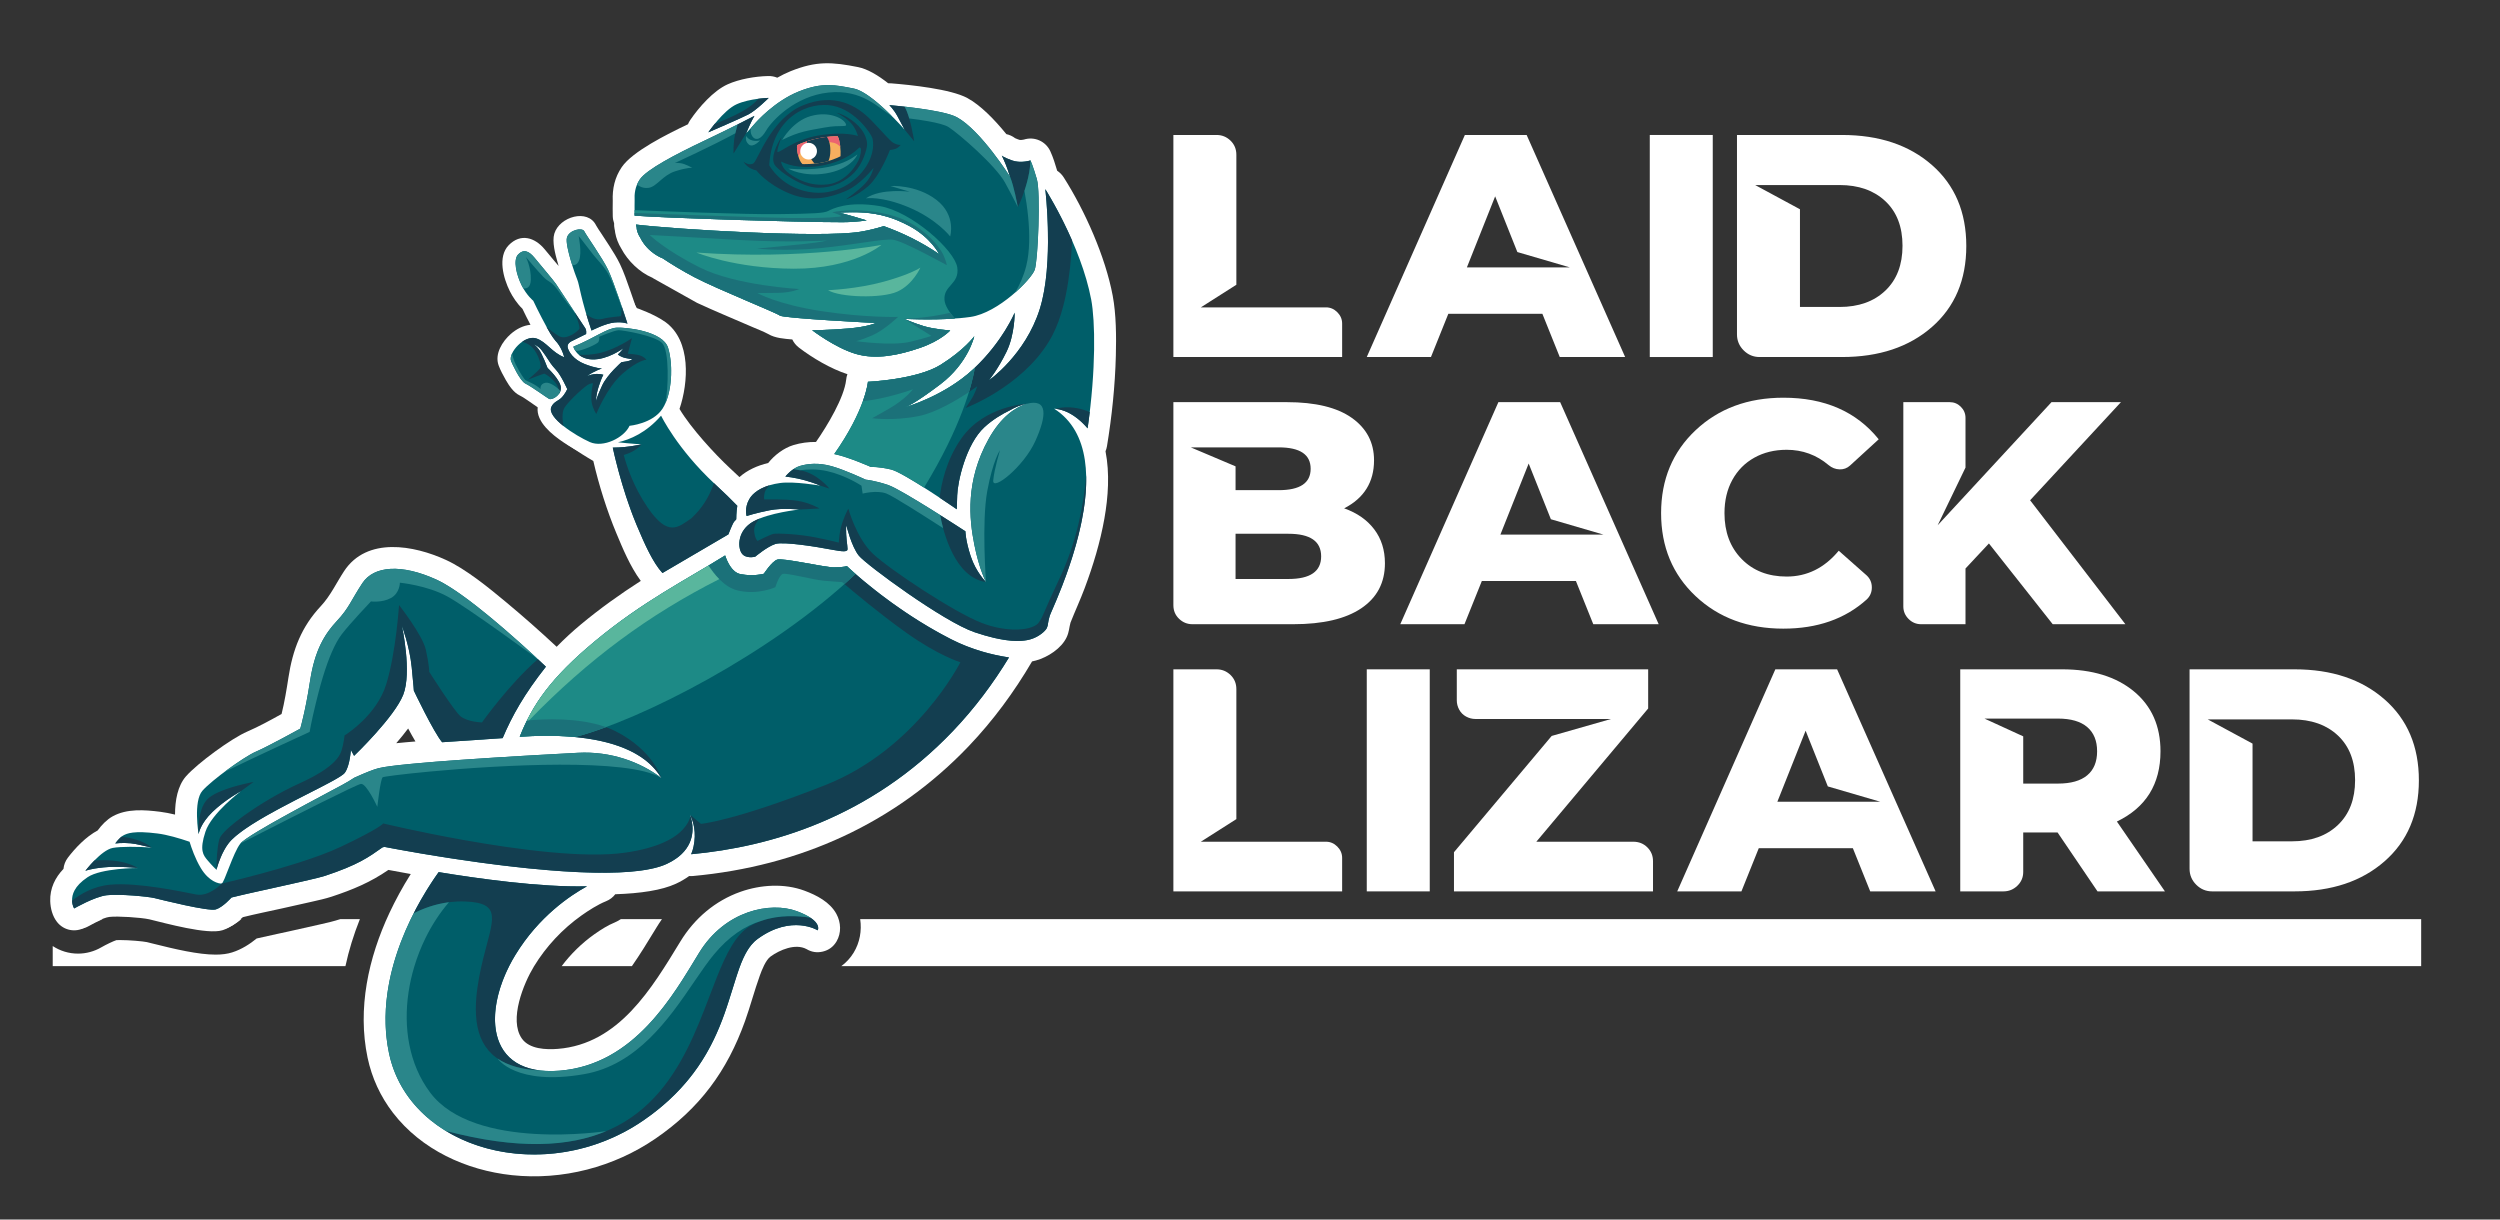
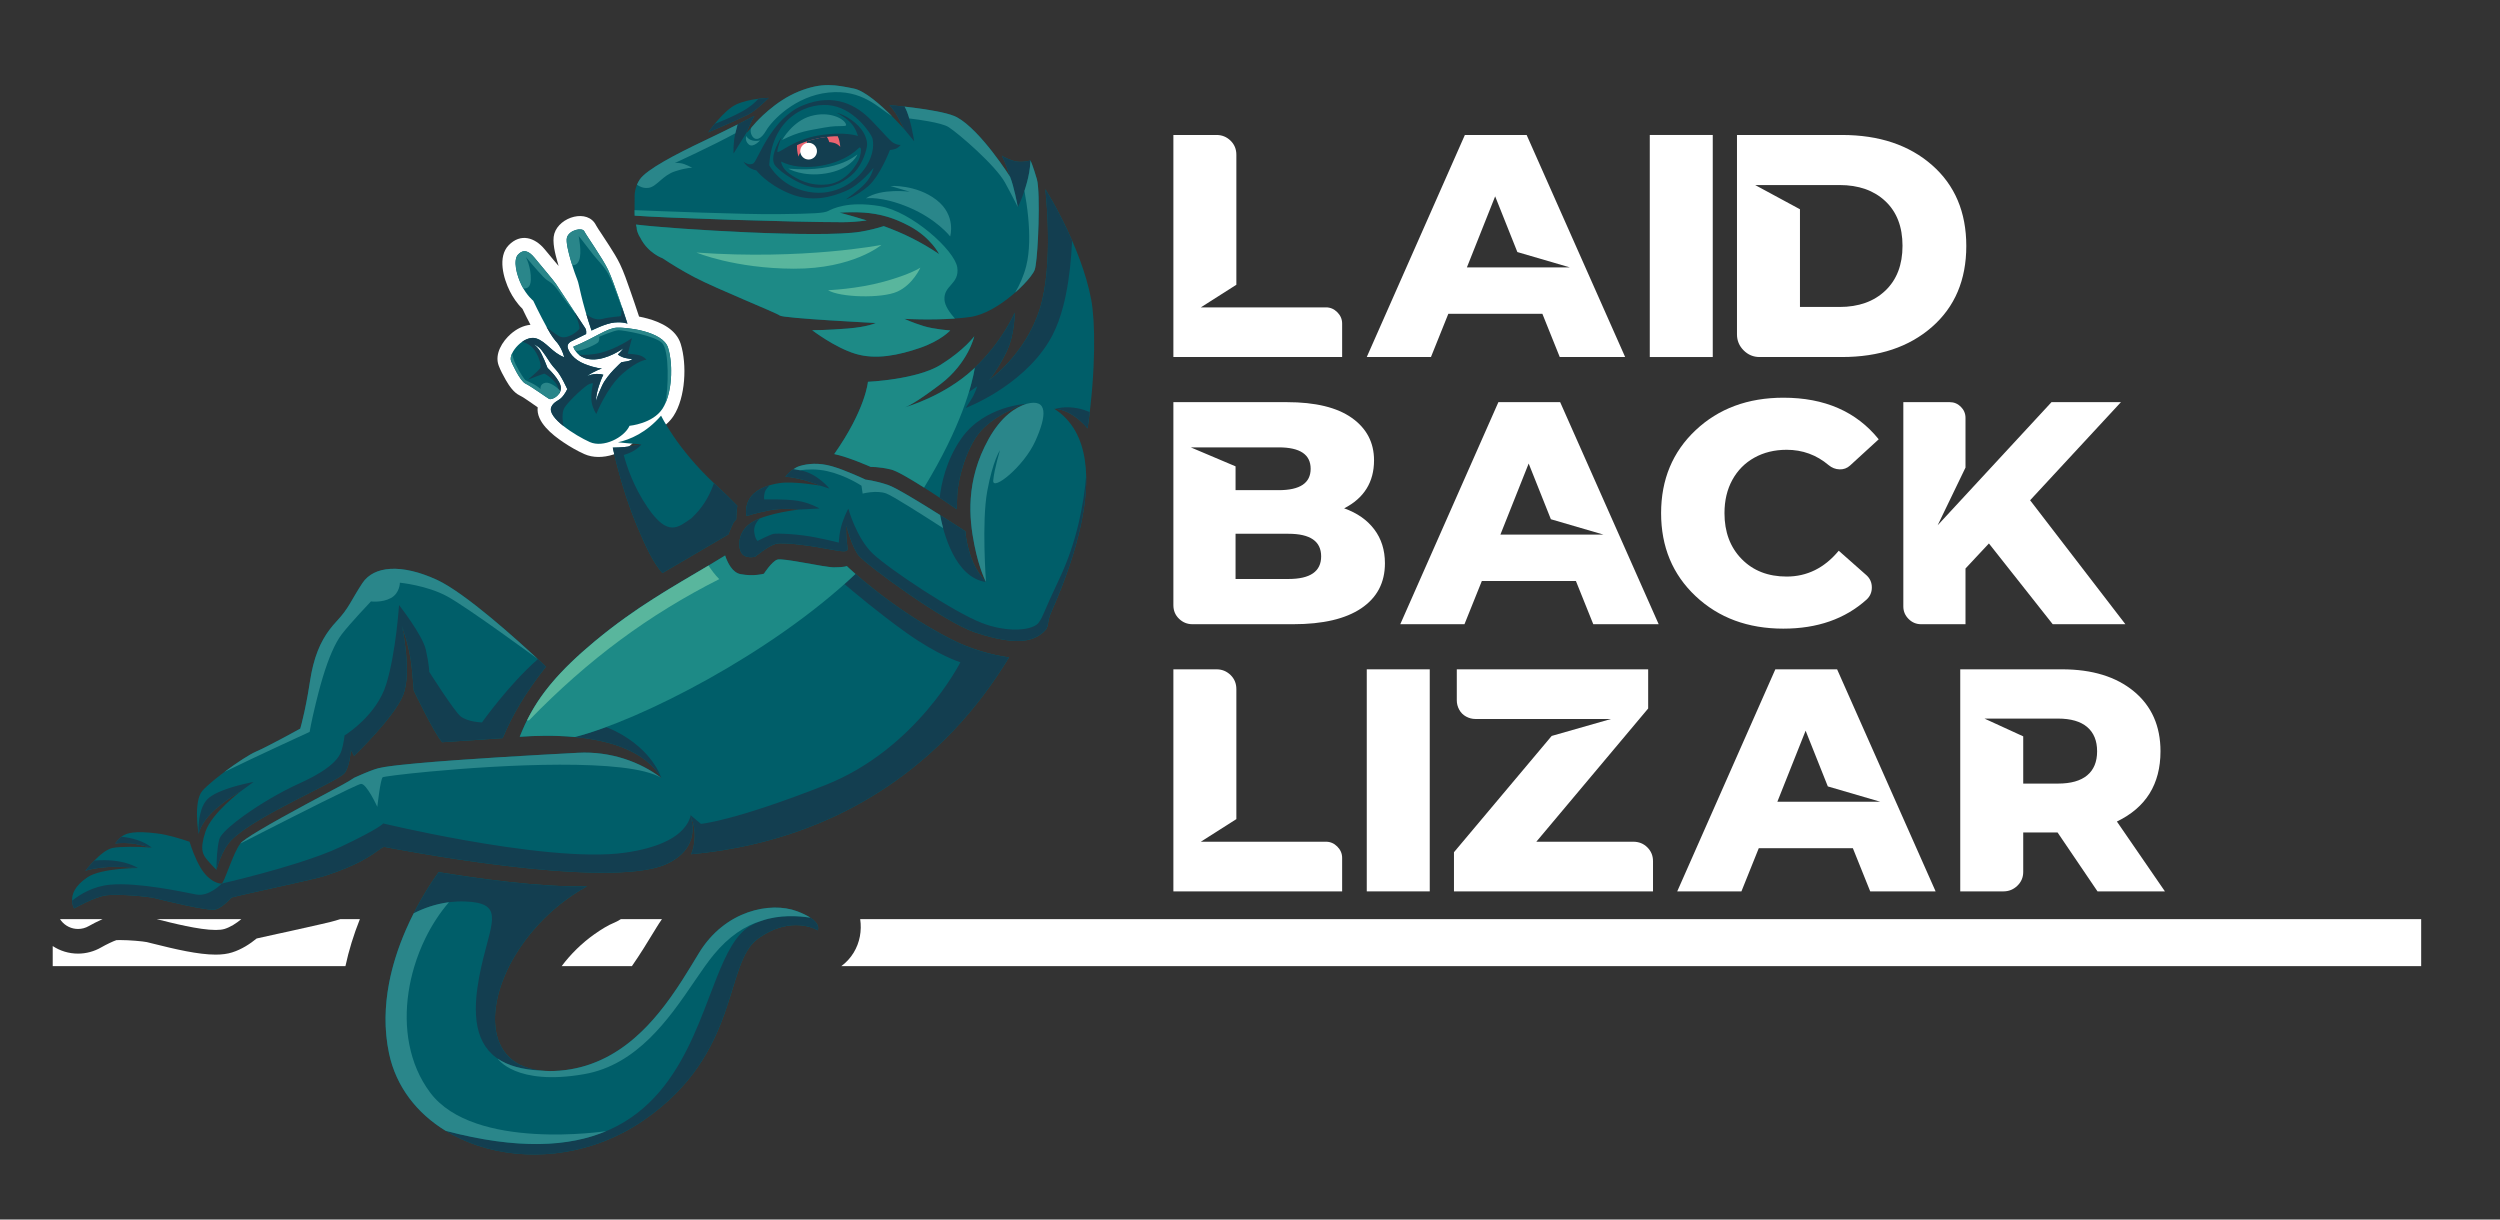
<svg xmlns="http://www.w3.org/2000/svg" viewBox="0 0 11366.78 5544.97" data-name="Layer 1" id="Layer_1">
  <rect x="0" y="0" width="11366.78" height="5544.97" fill="#333333" stroke="none" />
  <defs>
    <style>
      .cls-1 {
        fill: #2a868a;
      }

      .cls-1, .cls-2, .cls-3, .cls-4, .cls-5, .cls-6, .cls-7, .cls-8, .cls-9, .cls-10, .cls-11 {
        stroke-width: 0px;
      }

      .cls-1, .cls-3, .cls-4, .cls-5, .cls-6, .cls-7, .cls-8, .cls-10, .cls-11 {
        fill-rule: evenodd;
      }

      .cls-2 {
        fill: none;
      }

      .cls-3 {
        fill: #59b69d;
      }

      .cls-4 {
        fill: #1b7179;
      }

      .cls-5 {
        fill: #005e69;
      }

      .cls-6 {
        fill: #ec6470;
      }

      .cls-7, .cls-9 {
        fill: #fff;
      }

      .cls-8 {
        fill: #133e50;
      }

      .cls-10 {
        fill: #1d8a86;
      }

      .cls-11 {
        fill: #f8af5f;
      }
    </style>
  </defs>
  <g>
    <path d="M5335.02,613.68h196.41c24.47,0,45.58,8.58,63.34,25.69,17.72,17.15,26.61,38.56,26.61,64.25v591.09l-161.54,102.79h569.06c19.56,0,36.72,7.34,51.39,22.03,14.69,14.69,22.03,31.84,22.03,51.41v152.36h-767.29v-1009.62Z" class="cls-9" />
    <path d="M7091.73,1623.3l-78.92-196.41h-427.73l-78.92,196.41h-291.87l446.07-1009.62h280.84l447.91,1009.62h-297.38ZM6669.54,1215.77h468.09l-238.64-69.75-100.97-253.33-128.49,323.07Z" class="cls-9" />
    <path d="M7501.07,1623.3v-1009.62h286.36v1009.62h-286.36Z" class="cls-9" />
    <path d="M7897.55,1520.5v-906.82h477.27c168.87,0,305.32,45.6,409.35,136.75,104,91.19,156.02,213.85,156.02,368.05s-52.03,276.9-156.02,368.05c-104.03,91.17-240.48,136.75-409.35,136.75h-374.48c-28.18,0-52.32-10.09-72.5-30.29-20.2-20.18-30.29-44.34-30.29-72.5ZM8183.91,1395.68h179.89c86.88,0,156.32-24.78,208.36-74.34,51.99-49.56,78.01-117.48,78.01-203.76s-26.02-153.89-78.01-202.85c-52.04-48.92-121.48-73.41-208.36-73.41h-383.66l203.76,110.13v444.24Z" class="cls-9" />
    <path d="M6111.5,2311.25c58.74,20.82,104.33,52.63,136.77,95.46,32.41,42.85,48.63,94.25,48.63,154.2,0,88.1-35.79,156.33-107.37,204.68-71.59,48.36-174.71,72.5-309.31,72.5h-458.91c-23.27,0-43.47-8.27-60.59-24.78-17.15-16.51-25.69-37.01-25.69-61.5v-923.34h515.81c129.71,0,228.23,23.87,295.55,71.59,67.28,47.74,100.95,111.97,100.95,192.74,0,99.13-45.29,171.96-135.84,218.45ZM5814.12,2034.05h-400.17l203.76,86.28v108.3h196.41c96.66,0,145.02-32.41,145.02-97.28s-48.36-97.3-145.02-97.3ZM5858.19,2632.49c99.13,0,148.69-34.25,148.69-102.81s-49.56-102.79-148.69-102.79h-240.48v205.61h240.48Z" class="cls-9" />
    <path d="M7244.13,2838.08l-78.92-196.41h-427.73l-78.92,196.41h-291.87l446.07-1009.62h280.84l447.91,1009.62h-297.38ZM6821.93,2430.56h468.09l-238.64-69.75-100.97-253.33-128.49,323.07Z" class="cls-9" />
    <path d="M8108.72,2858.28c-161.54,0-294.62-49.25-399.26-147.78-104.62-98.51-156.94-224.24-156.94-377.23s52.32-278.71,156.94-377.23c104.64-98.49,237.72-147.76,399.26-147.76,187.25,0,331.63,63.03,433.22,189.07l-130.33,119.31c-13.49,12.24-29.36,18.07-47.72,17.45-18.36-.6-34.89-7.03-49.56-19.27-55.07-46.5-118.72-69.76-190.92-69.76-55.07,0-104.03,11.93-146.85,35.8-42.87,23.85-76.19,57.54-100.06,100.95-23.85,43.45-35.79,93.94-35.79,151.44,0,85.68,25.99,155.11,78.01,208.34,52.01,53.23,120.24,79.86,204.68,79.86,92.99,0,171.92-39.14,236.81-117.48l126.64,111.97c15.89,14.69,23.87,33.05,23.87,55.07s-7.97,40.38-23.87,55.07c-97.92,88.1-223.95,132.17-378.15,132.17Z" class="cls-9" />
    <path d="M9333.09,2838.08l-290.04-367.14-106.46,113.82v253.33h-201.92c-22.03,0-41.02-7.94-56.92-23.87-15.91-15.88-23.85-34.87-23.85-56.9v-928.85h211.1c19.56,0,36.39,7.06,50.48,21.11,14.05,14.09,21.11,30.91,21.11,50.48v225.79l-126.66,262.5,517.66-559.88h315.74l-413.02,446.07,433.22,563.55h-330.43Z" class="cls-9" />
    <path d="M5335.02,3043.23h196.41c24.47,0,45.58,8.58,63.34,25.69,17.72,17.15,26.61,38.56,26.61,64.25v591.09l-161.54,102.79h569.06c19.56,0,36.72,7.34,51.39,22.04,14.69,14.69,22.03,31.84,22.03,51.41v152.36h-767.29v-1009.63Z" class="cls-9" />
    <path d="M6214.29,4052.86v-1009.63h286.36v1009.63h-286.36Z" class="cls-9" />
    <path d="M7425.81,3827.06c25.69,0,47.1,8.58,64.25,25.7,17.12,17.15,25.69,37.96,25.69,62.43v137.67h-904.98v-178.05l444.22-528.69,269.84-77.1h-616.78c-14.69,0-28.76-3.67-42.21-11.02-13.49-7.34-23.87-17.72-31.22-31.2-7.34-13.45-11-27.54-11-42.21v-141.35h870.11v178.07l-508.48,605.76h440.56Z" class="cls-9" />
    <path d="M8503.33,4052.86l-78.92-196.41h-427.73l-78.92,196.41h-291.87l446.07-1009.63h280.84l447.91,1009.63h-297.38ZM8081.13,3645.32h468.09l-238.64-69.75-100.97-253.33-128.49,323.07Z" class="cls-9" />
    <path d="M9536.78,4052.86l-181.72-268.02h-156.04v179.92c0,24.49-8.89,45.27-26.61,62.41-17.76,17.15-38.87,25.69-63.34,25.69h-196.41v-1009.63h462.58c137.05,0,245.99,33.36,326.76,100.04,80.77,66.72,121.15,157.59,121.15,272.6,0,149.33-66.1,255.79-198.25,319.4l218.43,317.59h-306.56ZM9534.95,3415.87c0-47.72-15-84.44-44.98-110.13-30-25.69-74.34-38.56-133.09-38.56h-334.09l176.23,80.77v214.78h157.87c58.74,0,103.09-12.54,133.09-37.63,29.98-25.07,44.98-61.5,44.98-109.24Z" class="cls-9" />
-     <path d="M9955.31,3950.06v-906.83h477.27c168.87,0,305.32,45.6,409.35,136.75,104,91.19,156.02,213.85,156.02,368.05s-52.03,276.9-156.02,368.06c-104.03,91.17-240.48,136.75-409.35,136.75h-374.48c-28.18,0-52.32-10.09-72.5-30.29-20.2-20.18-30.29-44.34-30.29-72.5ZM10241.66,3825.23h179.89c86.88,0,156.32-24.78,208.36-74.34,51.99-49.56,78.01-117.48,78.01-203.76s-26.02-153.89-78.01-202.85c-52.04-48.92-121.48-73.41-208.36-73.41h-383.66l203.76,110.13v444.24Z" class="cls-9" />
  </g>
  <circle r="30.61" cy="716.36" cx="3652.27" class="cls-9" />
  <path d="M2530.23,4756.95c-10.32.82-21.54,1.38-33.17,1.38-47.46,0-101.67-9.31-128.76-48.1-57.39-82.16,4.66-239.01,50.78-317.63h-733.51c-31.53,132.35-39.19,269.69-10.87,404.2,19.02,90.33,57.59,174,113.79,247.21,127.81,166.47,329.6,258.88,535.12,280.92,33.03,3.54,66.14,5.29,99.25,5.29,194.24,0,387.23-60.14,547.69-170.37,198.27-136.21,321.5-303.39,401.81-528.12,24.15-67.59,42.18-137.25,66.47-204.39,3.44-9.5,8.12-22.02,13.83-34.74h-444.75c-113.68,176.55-253.25,346.5-477.68,364.35Z" class="cls-2" />
  <path d="M1652.09,4140.81c-35.57,14.62-70.28,26.82-103.96,37.96-.36.12-.74.22-1.11.34h89.23c5.1-12.76,10.31-25.53,15.83-38.3Z" class="cls-2" />
  <path d="M3783.37,4150.15c-28.98-53.52-88.86-84.38-143.72-104.73-41.5-15.39-86.11-22.36-130.96-22.36-53.55,0-107.43,9.94-156.69,27.33-76.23,26.92-142.66,71.59-197.32,128.72h640.27c-2.75-10.01-6.6-19.77-11.58-28.97Z" class="cls-2" />
  <path d="M3037.88,4141.48c-55.71,15.59-123.02,25.56-203.29,30.16-3.75,2.73-7.82,4.99-11.75,7.47h186.81c9.05-12.94,18.43-25.52,28.22-37.63Z" class="cls-2" />
  <path d="M277.83,4186.09c19.11,24.49,47.68,37.65,76.94,37.65,16.88,0,33.98-4.38,49.63-13.49,13.5-7.79,38.19-20.75,61.87-31.13h-193.35c1.59,2.36,3.16,4.74,4.92,6.97Z" class="cls-9" />
  <path d="M2822.84,4179.12c-11.11,7.02-22.66,13.38-35.02,18.28-20.29,8.05-53.25,27.52-86.03,50.82-56.32,40.03-106.61,89.29-147.93,144.38h319.31c36.77-52.68,71.27-109.26,105.44-165.31l7.19-11.8c7.61-12.47,15.59-24.57,23.85-36.37h-186.81Z" class="cls-9" />
  <path d="M1547.02,4179.12c-28.7,9.42-58.63,16.26-85.1,22.28l-14.19,3.25c-44.36,10.26-89.29,20.19-132.75,29.8l-2.67.59c-17.28,3.82-34.71,7.58-52.21,11.35-30.8,6.63-62.41,13.45-93.2,20.65-29.09,23.97-67.52,49.42-111.58,63.32-21.44,6.76-45.86,10.05-74.64,10.05-79.27,0-184.46-24.73-285.42-50.06-10.31-2.59-19.62-4.92-27.61-6.87-18.22-3.74-78.76-9.28-122.09-9.28-8.25,0-13.47.22-16.34.39-13.52,4.28-46.68,20.02-68.44,32.58-32.26,18.78-68.93,28.7-106.03,28.7-41.73,0-81.42-12.27-115.05-34.42v91.16h1330.95c15.17-70.57,37.02-141.94,65.59-213.48h-89.23Z" class="cls-9" />
  <path d="M11008.37,4179.12H3911.05c7.8,52.66-1.86,106.54-29.56,152.05-14.98,24.6-33.94,45.2-56.21,61.43h7183.09v-213.48Z" class="cls-9" />
  <path d="M980.69,4228.28c16.18,0,30.16-1.47,40.92-4.86,26.05-8.21,52.33-24.9,75.56-44.3h-384.47c68.79,17.22,192.38,49.16,267.99,49.16Z" class="cls-9" />
-   <path d="M2321.32,1129.29c11.98-13.55,72.87-39.69,95.79-31.16,63.59,23.66,185.77,221.48,185.77,221.48,3.8-1.55-66.5-172.52-61.92-251.66,2.61-45.13,62.02-73.67,90.8-70.79,41.96-2.64,120.55,107.34,170.29,201.14,40.22,75.85,71.57,171.33,93.5,202.56,0,0,79.96,27.49,129.6,63.24,118.09,85.02,104.94,275.87,64.41,395.18,51.03,86.62,162.18,206.93,228.32,268.42,14.72,13.69,29.51,27.52,44.2,41.54,36.2-32.4,82.77-52.75,130.66-64.09.07-.08.13-.17.2-.26,28.15-35.39,70.8-67.95,114.21-81.11,33.65-10.2,68.29-14.77,102.93-14.32,51.97-74.67,128.11-201.69,137.12-282.3.8-9.04,2.77-17.71,5.77-25.85-75.04-24.2-159.3-73.91-220.73-121.05-13.2-10.13-23.27-22.75-29.88-36.79-35.39-3.05-78.21-5.84-109-24.45-21.31-11.4-48.24-21.79-70.53-31.38-44.17-19.01-88.42-37.79-132.54-56.9-39.97-17.32-80.96-34.9-120.96-53.68l-197.46-110.61c-1.78-1.16-3.55-2.32-5.32-3.48-59.21-25.07-112.35-76.99-141.76-132.98-13.4-21.47-23.27-46.91-27.62-71.56-.59-3.32-1.03-6.65-1.33-9.99-.58-2.63-1.14-5.27-1.67-7.92-1.73-8.62-2.38-17.11-1.98-25.4-3.68-9.99-5.81-20.75-6.11-31.97-.61-23.07-.38-46.36-.05-69.45-2.37-55.45,9.15-107.2,40.88-153.8,48.65-71.46,205.19-149.29,301.1-194.95,2.68-6.6,6.12-13.03,10.3-19.17,39.63-58.19,105.4-133.17,169.84-162.27,53.68-24.24,125.74-36.39,184.52-37.78,14.68-.36,28.66,2.3,41.34,7.58,20.56-11.66,40.93-21.66,60.34-29.46,117.95-47.39,188.28-42.24,306.77-18.81,43.21,8.54,91.34,37.46,137.27,73.6,4.21-.18,8.47-.1,12.79.24,89.47,7.11,272.08,26.07,347.1,66.88,59.42,32.32,122.58,96.54,177.31,164.07,14.24,3.05,27.82,9.23,39.65,18.33,6.05,2.9,13.57,5.51,19.38,7.58,4.46,1.59,15.77.2,20.64-1.14,47.81-15.18,99.01,7.25,120.2,52.89,12.5,26.91,22.67,59.53,31.27,88.81,11.62,7.6,21.82,17.78,29.76,30.27,96.62,151.9,189.54,361.1,222.68,537.82,15.98,85.21,16.51,186.04,14.28,272.5-3.54,137.56-17.98,276.18-40.36,411.91-1.34,8.1-3.58,15.82-6.63,23.06,19.67,100.4,12.22,208.01-5.12,306.06-19,107.44-51.32,213.93-89.56,316.02-20.1,53.65-43.74,104.39-64.51,156.98-6.52,23.27-5.81,41.12-17.22,65.82-23.89,51.75-86.49,91.5-139.76,106.3-5.85,1.63-11.79,3.05-17.79,4.28-81.17,138.6-176.67,268.51-287.58,384.86-336.77,353.3-770.73,546.2-1253.33,590.74-6.18.57-12.25.61-18.17.13-18.14,13.14-38.18,24.85-59.94,34.94-64.43,29.88-161.7,44.19-276.01,47.92-10.65,13.92-25.15,25.12-42.62,32.06-35.96,14.27-79.65,42.19-110.82,64.34-86.71,61.62-160.75,140.61-216.13,231.48-46.89,76.96-115.01,242.52-55.34,327.95,34.1,48.82,110.68,51.45,163.69,47.23,278.02-22.12,427.23-275.11,557.3-488.34,63.68-104.38,157.69-185.05,273.42-225.92,91.5-32.31,198.75-39.17,290.78-5.03,55.45,20.57,115.99,51.77,145.28,105.87,20.95,38.69,23.15,86.73.37,125.11-14.17,23.85-34.99,39.26-61.95,45.82-26.33,6.41-51.33,2.65-74.41-11.19-50.49-27.01-122.14,3.84-163.42,33.77-22.48,16.3-39.85,61.78-48.87,86.71-24.55,67.87-42.77,138.29-67.19,206.62-81.19,227.18-205.76,396.17-406.19,533.87-189.87,130.42-424.71,191.47-653.99,166.88-207.76-22.28-411.75-115.7-540.95-283.98-56.81-74.01-95.8-158.58-115.03-249.9-47.02-223.36,3.7-454.57,99.22-658.2,26.65-56.82,60.09-118.85,97.07-177.07-37.18-6.57-71.35-12.89-101.72-18.69-82.59,56.82-162.87,90.07-258.14,121.6-28.89,9.56-61.7,16.45-91.41,23.32-45.2,10.46-90.52,20.46-135.82,30.47-58.23,12.87-118.15,25.01-176.35,39.39-27.05,25.68-60.29,49.21-93.06,59.55-67.05,21.14-257.9-31.72-332.58-49.81-37.29-8.19-143.69-15.39-181.73-10.76-26.87,3.27-85.69,33.44-109.63,47.26-43.23,25.16-97.48,14.62-127.94-24.42-20.71-26.25-29.89-61.84-30.89-94.75-1.79-58.44,22.62-107.27,60.28-146.52,1.67-18.03,8.37-35.76,20.14-51.22,32.94-43.27,81.99-95.34,135.24-123.53,17.51-24.35,41.92-49.61,67.93-64.06,64.64-35.91,145.2-29.83,215.9-20.91,22.21,2.8,45.03,7.26,67.92,12.81.08-64.6,12.11-131.13,49.95-174.14,52.11-59.22,206.73-172.58,279.13-203.61,50.53-21.65,104.68-51.4,155.41-79.62,13.38-53.92,23.1-112.79,31.08-165.04,19.43-127.2,58.9-230.84,147.5-325.56,43.82-46.85,70.59-105.71,105.6-158.87,103.87-157.73,317.95-117.5,462.81-51.18,91.67,41.97,196.62,127.97,274.39,192.69,77.76,64.71,154.96,132.84,229.38,202.38,34.91-35.76,71.69-69.69,110.08-101.62,87.14-72.46,177.79-137.19,272.4-197.94-48.75-65.88-83.42-150.55-110.95-216.45-42.52-101.78-79.39-218.43-104.92-328.8,0,0-155.07-88.75-206.7-152.3-51.63-63.55-42.69-97.31-42.69-97.31,0,0-83.4-49.65-114.18-87.38-30.78-37.73-67.67-126.3-48.65-168.79,13.09-29.25,78.81-75.23,118.12-101.32,17.8-11.81,40.11-6.64,39.75-6.91-10.74-19.74-19.93-35.29-39.09-75.25-16.21-33.8-68.99-85.47-82.33-121.95-24.06-65.78-22.97-130.14-.58-155.47h0ZM1801.6,3379.16c29.93-3.23,59.99-5.63,87.27-7.91-11.41-19.32-22.5-39.17-33.15-59.05-16.85,22.49-35.25,45.07-54.12,66.96Z" class="cls-7" />
  <g>
    <path d="M2539.99,1209.43c-1.54-5.24-3.02-10.38-4.45-15.36-10.47-36.63-26.38-94.71-15.19-131.71,23.46-77.61,152.53-114.68,189.93-37.54,5.7,10.72,14.33,22.74,21.06,32.97,13.2,20.05,26.45,40.05,39.37,60.28,16.9,26.45,34.56,54.48,48.18,82.75,17.89,37.12,32.58,80.74,46.3,119.71,13.88,39.42,27.41,79.11,40.43,118.85,13.92,2.73,27.24,5.86,39.26,9.18,61.32,16.93,129.93,49.75,150.21,115.38,28.96,93.72,21.82,243.56-32.5,326.98-34.61,53.16-100.41,87.58-163.95,100.36-52.58,69.03-163.24,108.33-241.24,73.56-33.08-14.75-66.39-34.05-96.41-54.25-49.38-33.21-124.06-91.94-116.32-158.62-12.82-8.67-25.72-18.17-37.57-26.14-12.93-8.7-29.97-20.92-43.87-27.59-28.02-13.43-48.34-44.11-63.47-70.35-11.23-19.48-24.88-45.12-32.65-66.33-19.12-52.21,17.05-109.5,55.08-142.94,25.24-22.19,56.7-38.82,89.69-41.85-12.62-24.03-24.91-48.33-36.48-72.71-23.17-22.19-44.07-53.24-57.36-79.97-29.15-58.63-56.73-156.43-4.9-209.43,54-55.22,118.56-35.23,163.25,18.75,14.62,17.66,29.34,35.24,43.99,52.87,6.04,7.28,12.76,15.09,19.6,23.14Z" class="cls-7" />
    <path d="M2689.53,1502.93s64.14-33.22,105-36.66c40.85-3.43,58.49,5.45,58.49,5.45,0,0-62-190.46-88.21-244.85-26.21-54.39-99.16-156.53-108.27-175.3-9.1-18.77-68.3-6.33-78.72,28.15-10.43,34.48,39.87,176.11,47.75,194.2,7.87,18.09,15.91,87.63,63.96,229.01h0ZM1994.44,3965.32c-81.98,114.1-301.81,462.26-225.77,823.46,92.83,440.91,711.65,611.08,1156.42,305.54,444.77-305.54,365.49-713.58,520.19-825.74,154.71-112.16,272.67-38.68,272.67-38.68,0,0,25.14-42.55-94.76-87.02-119.9-44.48-326.82-3.86-444.78,189.52-117.96,193.38-293.93,508.59-634.28,535.66-340.35,27.08-351.95-278.47-201.11-525.99,107.15-175.84,251.36-271.64,325.92-312.39-210.43,5.87-507.53-36.78-674.51-64.37h0ZM3430.23,526.74s-99.59,52.21-228.19,113.13c-128.6,60.91-262.03,130.53-292.97,175.97-22.05,32.39-25.19,66.51-23.61,96.22,0,0-.69,43.29-.02,68.46,137.23,10.49,727.95,29.75,945.68,29.75,36.53,0,73.44-3.05,109.56-8.12-39.1-12.15-79.81-23.59-123.08-35.39,79.51-4.32,145.88-1.99,214.72,18.24l.22-.05-.21.05,3.24.96h.05s.23.08.23.08l.59.18,4.12,1.27.07.02,4.67,1.49.13.04.09.03.83.27,3.31,1.1.59.19.24.09.83.28,3.32,1.14.43.15.4.14,4.15,1.48h.01s.27.1.27.1l.09.04,4.53,1.66.1.04.11.04.18.07,3.89,1.47.79.3.04.02.84.32,3.36,1.31.63.25.21.08.19.08,4.02,1.62.48.19.37.15,4.23,1.75.32.13.53.23.85.36h0c15.98,6.76,32.28,14.56,49.09,23.55,97.66,52.21,135.37,127.63,135.37,127.63-86.46-57.98-166.64-96.24-251.83-127.18-33.93,10.62-69.84,19.6-106.9,25.66-178.6,29.2-839.02-10.89-1019.75-32.8.99,4.93,2.1,9.89,3.36,14.83-.35,1.52-.29,3.29.07,5.32,1.6,9.06,6.42,25.16,15.93,39.1h0c34.92,70.72,101.57,94.01,101.57,94.01,35.91,23.83,87.16,55.87,145.47,86.39,103.46,54.14,372.28,161.48,387.75,174.05,15.47,12.57,436.07,33.84,436.07,33.84,0,0-33.84,17.41-126.66,25.14-92.82,7.73-162.44,7.73-162.44,7.73,0,0,103.46,79.29,197.25,107.33,93.79,28.04,197.25,5.8,292.97-27.07,95.73-32.88,137.3-79.29,137.3-79.29,0,0-72.04-4.84-120.87-19.82-48.83-14.99-87.99-32.88-87.99-32.88,0,0,174.53,9.67,301.2-8.7,126.67-18.37,277.02-171.08,292.01-214.64,14.99-43.56,27.07-351.95,9.67-411.9-17.4-59.95-29.01-85.09-29.01-85.09,0,0-43.51,14.5-84.12,0-40.61-14.51-46.41-22.24-46.41-22.24,0,0,16.45,32.88,27.09,64.79l10.64,31.91s-133.41-211.8-241.73-270.73c-65.75-35.77-307.47-55.11-307.47-55.11,0,0,19.34,17.4,37.71,51.25,18.37,33.84,31.91,59.95,31.91,59.95,0,0-147.94-170.17-231.09-186.61-83.15-16.44-142.14-29.98-250.43,13.54-108.29,43.51-192.41,137.3-201.11,147.93-8.7,10.64-37.71,41.58-37.71,41.58,0,0,22.24-54.15,37.66-78.87h0ZM3220.46,601.74s68.65-100.56,128.6-127.63c59.95-27.07,146-29,146-29,0,0-57.05,57.04-92.82,75.42-35.78,18.37-181.78,81.22-181.78,81.22h0ZM4752.62,859.92s162.44,255.26,208.86,502.79c18.07,96.43,22.35,314.94-16.42,584.87-33.13-38.75-86.04-84.99-152.29-89.4,335.33,213.95-10.59,910.44-19.89,941.43-9.79,32.62-6.52,41.32-13.05,55.46-6.53,14.13-36.97,41.32-76.12,52.19-39.15,10.87-110.91,15.22-252.27-32.62-141.36-47.85-492.59-306.65-526.3-347.97-33.7-41.32-57.08-138.09-57.08-138.09,0,0-2.18,2.72-.54,41.87,1.63,39.15,9.78,68.5,3.8,72.31-5.98,3.81-11.97,7.61-73.95-4.35-61.98-11.96-215.31-36.97-252.28-25.01-36.97,11.96-91.34,57.63-91.34,57.63,0,0-43.5,11.96-61.99-16.31-18.48-28.27-18.48-103.3,53.28-143.54,71.77-40.23,208.78-54.37,208.78-54.37,0,0-73.94-8.7-134.83,3.26-60.89,11.96-104.39,26.1-104.39,26.1,0,0-10.88-35.88,11.96-76.12,22.84-40.23,76.12-65.24,140.27-73.95,64.16-8.7,182.68,11.96,182.68,11.96,0,0-22.84-10.87-68.51-23.92-45.67-13.05-90.25-17.4-90.25-17.4,0,0,29.36-36.97,65.24-47.85,35.88-10.88,85.9-16.31,146.8,1.09,60.9,17.4,153.32,60.9,153.32,60.9,0,0,39.14,3.26,101.13,23.92,61.98,20.66,352.31,210.96,352.31,210.96,0,0,0,40.23,23.92,113.09,23.92,72.86,69.59,117.44,69.59,117.44,0,0-30.45-55.46-53.28-170.72-22.83-115.27-41.32-288.16,65.25-479.54,58.41-104.9,124.65-145.11,172.6-160.04-26.42,4.68-53.02,15.83-78,30.76l2.45-1.45c-35.41,16.96-78.15,42.03-116.18,77-84.12,77.35-121.83,247.53-123.77,310.37l-1.93,62.85s-241.72-167.27-298.77-180.81c-57.05-13.54-91.86-11.6-91.86-11.6,0,0-101.24-45.19-166.5-58.68l-3.91,5.55c147.13-207.45,157.07-334.06,157.07-334.06,0,0,222.38-9.67,330.68-77.36,108.29-67.68,152.77-129.56,152.77-129.56,0,0-27.07,121.83-154.71,218.52-127.63,96.69-160.51,104.43-160.51,104.43,0,0,176.95-49.31,310.38-173.07,133.43-123.77,188.54-257.2,188.54-257.2,0,0,1.37,98.79-37.3,178.07-38.68,79.29-79.69,129.4-79.69,129.4,0,0,165.34-115.07,231.09-323.93,65.75-208.85,25.13-545.33,25.13-545.33h0ZM4585.68,1869.17c-1.11.69-2.23,1.38-3.33,2.09,1.11-.71,2.21-1.4,3.33-2.09h0ZM3774.27,2090.62c2.44-3.32,4.85-6.63,7.22-9.91-2.37,3.28-4.78,6.59-7.22,9.91h0ZM3782.08,2079.89c2.17-3.01,4.31-5.99,6.42-8.97-2.11,2.98-4.25,5.96-6.42,8.97h0ZM4587.57,2989.2c-71.8,117.97-156,230.98-254.58,334.4-377.61,396.14-831.49,527.21-1190.51,560.34,4.51-10.68,8.21-22.02,10.82-34.03,14.15-65.08-.91-115.25-15.83-145.68,29.85,87,3.07,173.1-105.79,223.59-266.87,123.77-1284.06-77.35-1284.06-77.35,0,0-3.13.92-8.87,2.46-62.31,44.18-110.73,79.49-262.13,129.6-49.2,16.29-347.62,78.06-424.2,98.18,0,0-38.41,43.8-71.1,54.12-32.71,10.31-251.19-44.81-279.65-51.7-28.47-6.89-161.21-19.51-216.78-12.74-55.58,6.77-147.51,59.96-147.51,59.96,0,0-8.82-11.01-9.59-36.23-.77-25.23,8.28-64.32,70.56-105.85,62.28-41.53,228.58-41.64,228.58-41.64,0,0-89.81-9.78-155.73-2.91-65.92,6.87-83.25,15.89-83.25,15.89,0,0,71.94-94.5,124.83-104.4,35.27-6.6,114.38-6.24,177.28-1.53-34.65-6.85-66.43-16.59-95.76-19.4-38.68-3.71-70.26.69-70.26.69,0,0,18.85-26.59,36.26-36.26,17.4-9.67,47.86-22.73,155.19-9.19,44.56,5.56,98.56,21.28,146.46,37.69,8.42,27.69,25.5,77.11,50.93,119.49,37.71,62.85,83.15,71.55,94.76,70.58,11.6-.97,52.21-140.2,85.09-181.78,32.88-41.58,390.85-227.01,467.02-268.8,21.17-11.62,37.75-21.78,50.64-30.41h0c47.37-21.53,86.41-37.3,109.61-43.32,97.19-25.2,643.31-56.39,908.29-70.31,148.6-7.8,283.13,41.84,378.2,114.14-116.81-196.8-460.37-200.21-643.43-186.85,57.69-145.51,140.26-266.9,341.67-434.39,219.03-182.14,414.71-279.08,596.03-392.4l-3.85,2.41c10.95,32.73,32.54,77.64,69.96,84.88,59.95,11.6,106.36-1.94,106.36-1.94,0,0,34.81-54.15,59.95-63.82,25.14-9.67,212.72,34.81,259.13,34.81s58.02-5.8,58.02-5.8c0,0,197.25,191.44,473.78,332.61,89.87,45.88,181.17,70.52,263.48,82.87h0ZM2482.04,3031.26s-335.6-321.7-496.11-395.18c-160.51-73.48-286.21-63.81-338.42,15.47-52.21,79.28-59.95,112.16-116.03,172.11-56.08,59.95-100.56,133.43-121.83,272.66-21.27,139.24-44.48,216.59-44.48,216.59,0,0-146.97,81.22-201.12,104.43-54.15,23.2-201.12,129.56-243.66,177.91-42.54,48.35-17.4,197.25-17.4,197.25,0,0,6.07-45.95,63.12-101.07,57.05-55.11,129.29-94.25,129.29-94.25,0,0-133.43,99.59-161.47,184.68-28.04,85.09-9.68,106.36,9.66,129.56,19.34,23.2,40.61,43.51,40.61,43.51,0,0,21.28-88.96,68.65-136.34,113.25-113.25,488.25-266.02,515.36-305.55,23.21-33.84,27.07-103.46,27.07-103.46l14.51,27.08s182.75-175.01,223.36-277.5c40.61-102.49-5.8-313.28-5.8-313.28,0,0,34.81,90.89,44.48,187.58,9.67,96.69,9.67,106.36,9.67,106.36,0,0,89.63,188.6,128.73,234.89,0,0,224.09-14.94,275.08-18.61,42.66-101.05,98.27-200.24,196.73-324.84h0ZM2438.55,1538.82c45.84,14.93,72.26,65.24,126.78,85.36,0,0-7.85-35.44-31.63-65.69h0c-10.93-11.38-26.01-30.92-44.32-64.35-39.69-72.48-64.87-126.79-64.87-126.79,0,0-29.54-23.41-52.69-69.98-23.16-46.56-40.39-115.51-15.73-140.71,24.66-25.21,48.43-15.92,74.08,15.06,25.64,30.98,89.05,106.42,96.97,118.39,7.91,11.96,131.17,198.02,131.17,198.02,10.33,12.59,6.48,30.54,6.48,30.54l-68.27,33.88h0s-.09.04-.09.04c-1.43.72-19.51,10.27-15.21,27.91,4.47,18.37,25.32,54.61,77.94,74.96,52.62,20.35,77.94,19.86,77.94,19.86,0,0-35.71,11.32-67.75,34.45h0c43.43-17.64,74.08-5.48,74.08-5.48,0,0-6.92,8.89-20.73,51.39-13.81,42.49-12.69,66.71-12.69,66.71,0,0,5.19-21.27,28.37-70.6,23.17-49.33,87.34-104.96,87.34-104.96,0,0,3.76-.63,23.31-3.63,19.56-2.99,25.82-10.54,25.82-10.54,0,0-5.08.71-29.66-4.57-24.57-5.27-35.91-16.49-35.91-16.49l9.02-8.78c9.02-8.78,15.27-18.95,15.27-18.95,0,0-70.48,52.68-141.26,50.27-70.78-2.41-85.56-57.85-85.56-57.85,96.65-39.19,152.14-84.09,197.24-86.45,45.1-2.36,210.35,16.06,233.76,91.82,23.41,75.76,19.07,208.12-25.45,276.5-44.52,68.38-149.96,77.85-149.96,77.85-24.52,54.15-119.48,101.17-180.47,73.99-65.84-29.35-197.01-112.82-174.82-160.12,10.71-22.84,29.93-26.47,44.87-40.54,16.02-15.08,27.45-39.8,27.45-39.8,0,0-26.94-61.45-50.27-86.77-23.33-25.32-31.98-40.76-31.98-40.76,0,0-31.67-49.95-45.11-61.28-13.44-11.33-24.41-15.34-24.41-15.34,0,0,7.77,4.4,22.57,23.53,14.81,19.13,39.27,83.89,39.27,83.89,0,0,60.67,55.87,60.75,91.08.08,35.21-42.05,56.22-53.58,49.83-11.53-6.39-81.91-57.38-107.41-69.6-25.5-12.22-62.55-94.6-65.69-103.19-13.22-36.09,60.19-119.96,115.05-102.1h0ZM3005.74,1889.81c-67.05,77.67-141.27,108.92-196.05,121.15,58.38,6.49,106.92,9.36,106.92,9.36,0,0-6.36,2.13-46.69,8.49-40.32,6.37-83.83,6.37-83.83,6.37,0,0,38.2,183.59,108.24,351.25,40.21,96.27,76.24,173.63,117.7,218.85l299.72-175.64s19.33-51.24,27.07-58.98c7.74-7.74,8.7-9.67,8.7-9.67,0,0,0-33.69,4.77-61.3-25.93-27-59.27-59.38-102.09-99.2-172.59-160.46-244.46-310.7-244.46-310.7Z" class="cls-5" />
    <path d="M3402.23,520.52c35.77-18.37,92.82-75.42,92.82-75.42,0,0-19.81.44-47.05,3.9-13.11,15.48-36.31,37.07-75.62,58.66-39,21.41-86.59,41.48-122.88,55.67-17.61,21.67-29.05,38.42-29.05,38.42,0,0,146-62.85,181.78-81.22h0ZM626.91,3946.63s-63.87-45.12-197.81-34.07c-23.87,24.33-41.17,47.05-41.17,47.05,0,0,17.32-9.02,83.25-15.89,65.92-6.87,155.73,2.91,155.73,2.91h0ZM524.01,3834.97s31.58-4.4,70.26-.69c29.33,2.81,61.11,12.55,95.76,19.4-39.02-31.04-90.65-44.38-138.05-49.29-14.62,11.73-27.98,30.58-27.98,30.58h0ZM951.76,3625.99c-22.28,17.45-34.64,46.05-41.41,74.66-10.86,45.9-7.36,91.84-7.36,91.84,0,0,3.61-27.35,31.46-65.16,8.25-11.2,18.62-23.31,31.66-35.91,23.22-22.43,48.95-42.22,71.31-57.79,32.58-22.7,57.98-36.46,57.98-36.46l57.47-41.77s-83.08,14.6-148.3,41.65c-20.37,8.45-39,18.12-52.81,28.93h0ZM3152.18,4711.31c-142.75,315.79-394.13,623.54-1125.82,430.28,243.94,148.93,608.42,152.17,898.74-47.26,179.27-123.15,273.4-262.96,332.04-393.33,18.98-42.19,34.24-83.4,47.46-122.74,18.01-53.59,32.25-103.69,46.95-148.09,23.91-72.14,49.07-129.2,93.74-161.59,154.71-112.16,272.67-38.68,272.67-38.68,0,0,15.01-25.41-33.51-57.49-63.35-10.02-180.13-17.48-274.84,38.54-64.57,38.2-107.57,125.35-150.51,232.93-18.33,45.92-36.65,95.56-56.63,146.71-15.5,39.68-32.01,80.25-50.29,120.7h0ZM2115.9,4098.81c-96.2-3.81-177.39,24.28-235.02,53.77,42.44-83.45,85.87-148.72,113.56-187.26,166.98,27.59,464.08,70.24,674.51,64.37-74.56,40.75-218.77,136.55-325.92,312.39-10.01,16.42-19.3,33.1-27.83,49.92-22.01,43.41-38.93,87.76-49.94,131.09-10.13,39.9-15.24,78.94-14.68,115.58,1.83,119.44,63.95,213.41,208.94,228.86-206.41-9.34-286.31-104.01-295.27-251.59-2.22-36.51-.1-76.26,5.53-118.75,2.17-16.36,4.85-33.13,8-50.28,5.77-31.37,12.29-60.32,18.84-86.99,43.93-178.8,89.25-254.37-80.72-261.1h0ZM1147.72,3746.89c-38.87,24.67-72.13,48.98-94.85,71.71-5.05,5.05-9.8,10.56-14.25,16.4-29.2,38.17-45.95,89.8-51.9,110.64-1.68,5.87-2.49,9.29-2.49,9.29,0,0-.03-4.33.07-11.61.35-26.08,2.31-90,12.9-127.81,1.17-4.19,3.69-9.03,7.4-14.41,16.05-23.24,54.53-56.65,104.35-92.49,71.54-51.46,166.43-107.92,251.81-146.44,101.84-45.95,148.64-83.92,171.41-112.38,12.68-15.86,17.9-28.76,21.01-38.45,8.7-27.07,13.54-67.68,13.54-67.68,0,0,1.82-1.11,5.13-3.28,12.01-7.89,43.54-29.83,77.96-63.72,40.53-39.91,85.07-96.39,106.42-166.03,44.48-145.03,58.02-359.69,58.02-359.69,0,0,106.36,135.36,121.83,203.05,15.47,67.69,15.47,100.56,15.47,100.56,0,0,110.23,174.04,141.17,201.12,30.94,27.08,98.62,29.01,98.62,29.01,0,0,124.62-175.42,254.27-287.72,22.93,21.32,36.46,34.3,36.46,34.3-98.45,124.6-154.06,223.79-196.73,324.84-50.99,3.67-275.08,18.61-275.08,18.61-39.1-46.3-128.73-234.89-128.73-234.89,0,0,0-9.67-9.67-106.36-9.67-96.69-44.48-187.58-44.48-187.58,0,0,46.41,210.78,5.8,313.28-19.69,49.68-72.77,116.41-122.26,171.98-25.39,28.51-49.83,54.09-68.31,72.92-19.81,20.17-32.79,32.6-32.79,32.6l-14.51-27.08s-2.56,46.11-16.02,81.52c-3.08,8.1-6.73,15.64-11.05,21.94-21.67,31.6-265.64,135.55-420.51,233.84h0ZM2944.52,2307.16c-64.61-94.59-95.48-188.97-108.41-238.39l-.4.11c58.85-16.8,80.9-48.56,80.9-48.56,0,0-6.36,2.13-46.69,8.49-40.32,6.37-83.83,6.37-83.83,6.37,0,0,3.28,15.77,9.68,42.28,15.44,63.95,49.05,190.44,98.56,308.97,18.21,43.6,35.57,83.32,52.95,117.93,21.01,41.82,42.06,76.18,64.74,100.92l299.72-175.64s19.33-51.24,27.07-58.98c7.74-7.74,8.7-9.67,8.7-9.67,0,0,0-33.69,4.77-61.3-25.93-27-59.27-59.38-102.09-99.2-1.37-1.27-2.73-2.54-4.09-3.81-15.47,45.19-40.71,95.25-81.92,138.97-6.51,6.91-13.21,13.7-20.05,20.37-60.47,41.14-106.01,88.19-199.63-48.88h0ZM2831.63,2070.01c-1.72.45-3.48.9-5.26,1.33,1.78-.44,3.54-.88,5.26-1.33h0ZM2613.97,3351.1c156.32,14.79,319.14,62.1,392.5,185.71,0,0-36.18-125.49-208.29-212.51-13.64-6.9-27.97-12.97-42.78-18.31-52.09,19.2-99.71,34.38-141.43,45.1h0ZM3105.86,3770.16c19.14-20.95,28.96-41.64,33.77-59.27,5.71,18.42,8.85,36.76,9.17,54.68.68,37.59-11,73.37-37.28,104.31-18.84,22.18-45.19,41.87-79.85,57.95-80.22,37.2-228.23,45.05-396.03,37.83-390.44-16.8-888.03-115.18-888.03-115.18,0,0-3.13.92-8.87,2.46-62.31,44.18-110.73,79.49-262.13,129.6-6.91,2.29-18.74,5.47-34.18,9.31-41.65,10.36-109.6,25.5-178.19,40.67-51.27,11.34-102.9,22.7-144.2,32.09-28.77,6.55-52.52,12.14-67.64,16.11,0,0-38.41,43.8-71.1,54.12-32.71,10.31-251.19-44.81-279.65-51.7-28.47-6.89-161.21-19.51-216.78-12.74-55.58,6.77-147.51,59.96-147.51,59.96,0,0-8.58-10.71-9.56-35.2,34.79-28.06,94.83-65.64,173.01-72.74,127.63-11.6,330.68,32.87,390.63,44.48,59.95,11.6,116.75-49.75,116.75-49.75,0,0,16.7-3.78,44.7-10.57,32.81-7.95,81.13-20.02,136.3-34.95,50.65-13.71,107.08-29.84,162.56-47.42,72.29-22.9,142.97-48.25,197.19-73.9,179.85-85.09,193.38-106.36,193.38-106.36,0,0,160.75,38.77,367.75,75.7,242.05,43.18,547.34,83.86,732.78,57.1,148.55-21.43,224.57-64.53,263.01-106.58h0ZM3156.37,3764.66c3.78,24.36,3.95,52.97-3.07,85.26-1.2,5.51-2.63,10.88-4.25,16.11-1.92,6.17-4.13,12.15-6.57,17.92,359.03-33.14,812.91-164.21,1190.51-560.34,98.59-103.43,182.78-216.44,254.58-334.4-3.66-.55-7.33-1.12-11.02-1.72-33.71-5.46-68.81-13.01-104.63-23.25-48.55-13.87-98.4-32.68-147.83-57.91-203.25-103.76-363.67-234.68-434.42-296.78-16.34,15.47-33.08,30.84-50.16,46.08,35.47,30.35,154.76,130.96,279.46,220.03,148.9,106.36,247.53,135.37,247.53,135.37,0,0-198.46,394.86-614.95,558.87-416.5,164.01-564.67,175.98-564.67,175.98l-46.23-38.96c-.21.88-.43,1.76-.66,2.65,6.64,14.61,12.98,33.11,16.38,55.08h0ZM3729.51,2208.09l41.82,13.46s-53.18-66.72-127.64-82.19c-13.81-2.87-25.69-4.97-35.88-6.5-21.88,14.79-37.06,33.91-37.06,33.91,0,0,44.58,4.35,90.25,17.4,45.67,13.05,68.51,23.92,68.51,23.92h0ZM3848.05,2388.59s-2.18,2.72-.54,41.87c1.63,39.15,9.78,68.5,3.8,72.31-5.98,3.81-11.97,7.61-73.95-4.35-61.98-11.96-215.31-36.97-252.28-25.01-36.97,11.96-91.34,57.63-91.34,57.63,0,0-43.5,11.96-61.99-16.31-18.48-28.27-18.48-103.3,53.28-143.54,9-5.04,19.02-9.68,29.67-13.92-16.54,16.46-27.31,37.51-25.68,57.65,2.9,35.78,15.47,44.48,15.47,44.48,0,0,55.12-28.04,71.55-31.91,16.44-3.87,118.93.96,194.35,16.43,75.42,15.47,103.46,23.21,103.46,23.21,0,0,.97-50.28,18.37-97.66,17.41-47.38,25.14-56.08,25.14-56.08,0,0,36.74,134.41,112.16,204.99,75.42,70.58,368.41,265.9,495.07,314.25,26.67,10.18,52.53,17.45,76.96,22.27,42.87,8.46,81.31,9.38,111.95,5.3,34.79-4.63,59.52-15.7,69.26-29.5,23.21-32.88,17.4-38.15,94.76-201.12,77.35-162.97,110.51-336.55,121-468.02,7.65,278.03-159.23,616.65-165.65,638.05-9.79,32.62-6.52,41.32-13.05,55.46-6.53,14.13-36.97,41.32-76.12,52.19-14.98,4.16-34.73,7.36-61.34,7.06-27.69-.32-62.8-4.45-107.67-15.27-24.67-5.95-52.3-13.93-83.27-24.41-141.36-47.85-492.59-306.65-526.3-347.97-33.7-41.32-57.08-138.09-57.08-138.09h0ZM3498.98,2320.09c-60.89,11.96-104.39,26.1-104.39,26.1,0,0-10.88-35.88,11.96-76.12,17.02-29.98,50.93-51.5,93.66-64.13-9.65,9.23-20.51,21.76-23.32,33.48-5.32,22.24-1.93,31.43-1.93,31.43,0,0,93.79-2.9,149.87,5.8,56.08,8.7,101.53,35.29,101.53,35.29l-92.54,4.89s-73.94-8.7-134.83,3.26h0ZM4274.39,2341.78c63.98,40.46,115.16,74.01,115.16,74.01,0,0,0,40.23,23.92,113.09,23.92,72.86,69.59,117.44,69.59,117.44-141.44-19.98-193.65-225.01-208.68-304.53h0ZM4272.41,2263.02c44.64,29.58,77.8,52.52,77.8,52.52l1.93-62.85c1.94-62.85,39.65-233.02,123.77-310.37,38.03-34.97,80.78-60.04,116.18-77,24.26-14.2,49.99-24.78,75.55-29.31,0,0-191.43,8.44-295.86,156.37-70.43,99.78-92.48,209.67-99.37,270.64h0ZM4799.3,1858.75c38.63,4.22,72.53,22.48,100.37,44.6,17.69,14.06,32.93,29.68,45.38,44.23,3.61-25.11,6.84-49.78,9.73-73.95-19.74-8.56-38.5-14.01-55.7-17.33-59.01-11.37-99.78,2.45-99.78,2.45h0ZM4442.81,1756.44s-14.26,10.67-37.38,26.11c14.66-48.15,22.63-85.29,26.95-110.73,127.97-121.71,181-250.11,181-250.11,0,0,1.37,98.79-37.3,178.07-38.68,79.29-79.69,129.4-79.69,129.4,0,0,165.34-115.07,231.09-323.93.89-2.83,1.76-5.67,2.61-8.54,19.24-64.91,28.71-141.17,32.63-215.5,5.46-103.8.09-203.85-4.67-263.97-2.83-35.69-5.44-57.32-5.44-57.32,0,0,63.15,99.23,121.95,233.94-.98,21.95-2.33,44.77-4.17,68.09-6.02,76.53-17.2,158.52-37.12,233.53-12.19,45.89-27.65,89.16-47.2,126.97-5.87,11.35-12.13,22.4-18.73,33.14-126.15,205.18-376.74,299.48-376.74,299.48l22.24-33.84c22.24-33.84,29.98-64.79,29.98-64.79h0ZM4554.77,707.11s16.45,32.88,27.09,64.79l10.64,31.91c8.91,21.89,17.26,53.76,23.61,81.4,7.18,31.23,11.8,57.07,11.8,57.07,0,0,3.83-7.69,9.51-20.96,11.91-27.82,31.98-80.16,41.99-137.48,3.12-17.88,5.27-36.24,5.88-54.49,0,0-16.03,5.34-37.71,6.3-14.04.62-30.45-.6-46.41-6.3-40.61-14.51-46.41-22.24-46.41-22.24h0ZM4043.3,477.97s19.34,17.4,37.71,51.25c18.37,33.84,31.91,59.95,31.91,59.95l43.63,53.38s-16.83-112.48-43.71-157.74c-40.59-4.52-69.54-6.83-69.54-6.83h0ZM3430.23,526.74c-15.42,24.72-37.66,78.87-37.66,78.87l-57.41,92.53s-2.41-51.24,8.7-94.27c4.67-18.09,7.72-30.11,9.69-37.97,47.36-23.79,76.68-39.16,76.68-39.16Z" class="cls-8" />
    <g>
      <path d="M3296.89,2525.58c-180.24,112.29-374.69,209.14-592.17,389.99-201.41,167.49-283.98,288.88-341.67,434.39,68.08-4.97,158.36-7.62,250.92,1.14,297.19-76.34,893.21-379.46,1275.7-741.55-25.51-22.39-39.36-35.83-39.36-35.83,0,0-11.61,5.8-58.02,5.8s-233.99-44.48-259.13-34.81c-25.14,9.67-59.95,63.82-59.95,63.82,0,0-46.41,13.54-106.36,1.94-37.42-7.24-59.01-52.15-69.96-84.88h0ZM4115.06,1851.8c-.41.13-.6.17-.6.17,0,0,.2-.05.6-.17h0ZM3946.23,1735.95s-9.76,124.35-153.15,328.51c65.26,13.48,166.5,58.68,166.5,58.68,0,0,34.81-1.94,91.86,11.6,25.62,6.08,88.49,43.17,149.98,82.18,170.03-278.52,217.71-466.99,230.98-545.1-2.49,2.36-5,4.73-7.54,7.09-128.93,119.59-298.5,169.66-309.79,172.9,4.94-1.52,41.96-14.9,159.91-104.26,127.63-96.69,154.71-218.52,154.71-218.52,0,0-44.48,61.88-152.77,129.56-108.3,67.68-330.68,77.36-330.68,77.36h0ZM3890.01,1608.74c-93.79-28.04-197.25-107.33-197.25-107.33,0,0,69.62,0,162.44-7.73,92.82-7.73,126.66-25.14,126.66-25.14,0,0-420.6-21.28-436.07-33.84-15.47-12.57-284.29-119.91-387.75-174.05-58.31-30.52-109.56-62.56-145.47-86.39,0,0-66.65-23.29-101.57-94.01-9.52-13.94-14.34-30.05-15.94-39.11-.36-2.03-.42-3.79-.07-5.32-1.26-4.95-2.37-9.9-3.36-14.83,180.73,21.91,841.15,61.99,1019.75,32.8,37.06-6.05,72.97-15.04,106.9-25.66,85.19,30.94,165.37,69.2,251.83,127.18,0,0-37.71-75.42-135.37-127.63-16.81-8.99-33.11-16.78-49.09-23.55l-.84-.36-.53-.23-.32-.13-4.23-1.75-.37-.15-.48-.19-4.02-1.62-.19-.08-.21-.08-.63-.25-3.36-1.31-.84-.32-.04-.02-.79-.3-3.89-1.47-.18-.07-.11-.04-.1-.04-4.53-1.66-.09-.04-.27-.1-4.16-1.48-.4-.14-.43-.15-3.32-1.14-.83-.28-.24-.09-.59-.19-3.31-1.1-.83-.27-.09-.03-.13-.04-4.67-1.49-.07-.02-4.12-1.27-.59-.18-.23-.07h-.05s-3.24-.98-3.24-.98c-68.86-20.23-135.23-22.56-214.74-18.24,43.27,11.79,83.98,23.24,123.08,35.39-36.12,5.07-73.03,8.12-109.56,8.12-217.73,0-808.45-19.26-945.68-29.75-.2-7.32-.27-16.18-.29-25.06,111.97,4.3,497.96,19.93,648.23,18.26,174.04-1.93,212.72-4.84,232.06-14.5,19.34-9.67,88.96-46.41,233.99-22.24,145.03,24.17,341.31,201.12,352.92,278.47,11.6,77.36-63.82,81.22-58.02,148.91,2.23,26.06,22.81,56.46,47.27,83.99-112.31,7.87-230.17,1.34-230.17,1.34,0,0,39.16,17.89,87.99,32.88,48.83,14.99,120.87,19.82,120.87,19.82,0,0-41.58,46.41-137.3,79.29-95.73,32.88-199.18,55.12-292.97,27.07Z" class="cls-10" />
-       <path d="M2885.23,968.3c76.72,2.9,560.92,21.04,713.89,22.82,166.31,1.93,219.97-5.81,226.26-7.74,6.28-1.93-41.58-18.37-41.58-18.37,0,0,105.4-26.1,257.2,10.64,151.8,36.74,233.02,149.87,247.53,181.78,14.5,31.91,16.44,48.34,16.44,48.34,0,0-200.12-111.2-245.56-116.03-45.44-4.83-174.04,23.21-331.65,38.68-157.61,15.47-287.17,1.93-287.17,1.93,0,0,136.33-12.57,217.55-21.27,81.22-8.7,101.53-15.47,101.53-15.47,0,0-175.98,10.63-406.1-2.9-230.12-13.54-399.33-22.24-399.33-22.24,0,0,64.78,65.75,228.19,147.94,163.41,82.19,451.55,97.66,451.55,97.66,0,0-33.84,16.44-94.76,17.41-60.91.97-95.73.97-95.73.97,0,0,88.96,51.24,292.01,82.19,203.05,30.94,348.08,26.11,348.08,26.11,0,0-63.81,60.92-117.96,84.12-54.15,23.21-73.48,26.11-73.48,26.11,0,0,162.44,23.2,246.56,2.9,84.12-20.3,95.72-27.07,95.72-27.07l-122.98-77.11s117.86,6.53,230.17-1.34c-7.59-8.54-14.82-17.37-21.22-26.25-111.2,25.88-208.95,27.59-208.95,27.59,0,0,39.16,17.89,87.99,32.88,48.83,14.99,120.87,19.82,120.87,19.82,0,0-41.58,46.41-137.3,79.29-95.73,32.88-199.18,55.12-292.97,27.07-93.79-28.04-197.25-107.33-197.25-107.33,0,0,69.62,0,162.44-7.73,92.82-7.73,126.66-25.14,126.66-25.14,0,0-420.6-21.28-436.07-33.84-15.47-12.57-284.29-119.91-387.75-174.05-58.31-30.52-109.56-62.56-145.47-86.39,0,0-66.65-23.29-101.57-94.01-9.52-13.94-14.34-30.05-15.94-39.11-.36-2.03-.42-3.79-.07-5.32-1.26-4.95-2.37-9.9-3.36-14.83,180.73,21.91,841.15,61.99,1019.75,32.8,37.06-6.05,72.97-15.04,106.9-25.66,85.19,30.94,165.37,69.2,251.83,127.18,0,0-37.71-75.42-135.37-127.63-16.81-8.99-33.11-16.78-49.09-23.55l-.84-.36-.53-.23-.32-.13-4.23-1.75-.37-.15-.48-.19-4.02-1.62-.19-.08-.21-.08-.63-.25-3.36-1.31-.84-.32-.04-.02-.79-.3-3.89-1.47-.18-.07-.11-.04-.1-.04-4.53-1.66-.09-.04-.27-.1-4.16-1.48-.4-.14-.43-.15-3.32-1.14-.83-.28-.24-.09-.59-.19-3.31-1.1-.83-.27-.09-.03-.13-.04-4.67-1.49-.07-.02-4.12-1.27-.59-.18-.23-.07h-.05s-3.24-.98-3.24-.98c-68.86-20.23-135.23-22.56-214.74-18.24,43.27,11.79,83.98,23.24,123.08,35.39-36.12,5.07-73.03,8.12-109.56,8.12-217.73,0-808.45-19.26-945.68-29.75-.1-3.74-.17-7.88-.21-12.22h0ZM3558.16,2609.77c16.44-6.77,136.33,26.1,190.48,30.94,54.15,4.84,80.26,5.79,80.26,5.79,0,0,3.73,3.24,10.61,9.13,17.08-15.24,33.82-30.61,50.16-46.08-25.51-22.39-39.36-35.83-39.36-35.83,0,0-11.61,5.8-58.02,5.8s-233.99-44.48-259.13-34.81c-25.14,9.67-59.95,63.82-59.95,63.82,0,0-46.41,13.54-106.36,1.94-37.42-7.24-59.01-52.15-69.96-84.88-24.89,15.5-50.04,30.71-75.49,45.88,26.19,40.62,72.37,98.15,130.8,112.76,92.82,23.21,173.07-14.5,173.07-14.5,0,0,16.44-53.18,32.88-59.95h0ZM2613.97,3351.1c41.72-10.72,89.34-25.91,141.43-45.1-123.33-44.41-280.43-37.6-359.48-30.18-12.04,24.23-22.84,48.82-32.88,74.14,68.08-4.97,158.36-7.62,250.92,1.14h0ZM4115.06,1851.8c-.41.13-.6.17-.6.17,0,0,.2-.05.6-.17ZM4115.06,1851.8c4.94-1.52,41.96-14.9,159.91-104.26,127.63-96.69,154.71-218.52,154.71-218.52,0,0-44.48,61.88-152.77,129.56-108.3,67.68-330.68,77.36-330.68,77.36,0,0-2.45,31.27-22.98,88.2,23.1-2.42,50.29-6.33,79.62-12.59,86.06-18.37,147.94-41.58,147.94-41.58,0,0-33.84,45.45-108.3,87.99-74.45,42.54-77.35,43.51-77.35,43.51,0,0,95.72,13.53,211.75-9.67,80.25-16.05,176.68-74.65,228.53-109.27,14.66-48.15,22.63-85.29,26.95-110.73-2.49,2.36-5,4.73-7.54,7.09-128.94,119.59-298.51,169.67-309.79,172.9Z" class="cls-4" />
      <path d="M3166.48,1148.26s173.08,72.52,442.84,73.48c269.77.97,398.37-108.29,398.37-108.29,0,0-353.89,69.62-841.21,34.81h0ZM2405.64,3274.94c271.94-279.65,545.85-480.64,864.55-641.81-20.07-20.2-36.59-42.77-48.78-61.68-158.88,94.75-329.23,188.22-516.69,344.11-166.36,138.35-251.64,245.24-308.8,360.25,3.12-.29,6.36-.59,9.71-.87h0ZM3764.99,1319.41s130.53-4.83,253.33-38.68c122.8-33.84,166.31-63.82,166.31-63.82,0,0-33.84,77.36-105.39,109.26-71.55,31.91-262.03,26.11-314.24-6.77Z" class="cls-3" />
    </g>
    <path d="M3761.68,2142.27c86.54,19.82,155.19,66.23,155.19,66.23l5.32,35.77s61.88-16.44,106.36-.97c27.36,9.52,160.88,94.29,259.57,158.12-6.3-23.2-10.74-43.89-13.72-59.64-88.39-55.89-201.19-124.97-237.15-136.95-61.98-20.66-101.13-23.92-101.13-23.92,0,0-92.43-43.5-153.32-60.9-60.9-17.4-110.91-11.96-146.8-1.09-10.08,3.05-19.64,8.17-28.18,13.94,8.61,1.29,18.42,2.99,29.58,5.21,31.47-4.33,76.93-6.65,124.28,4.19h0ZM1610.36,3536.31c-12.9,8.63-29.47,18.79-50.64,30.41-55.61,30.51-261.43,137.59-381.28,209.35-44.31,26.53-76.86,48.23-85.74,59.45,0,0,39.17-20.11,96.58-49.38,152.43-77.71,433.5-220.01,451.9-222.03,25.33-2.79,74.45,104.43,74.45,104.43,0,0,3.51-32.07,8.36-64.97,4.67-31.72,10.6-64.21,15.82-69.43,1.47-1.46,22.64-4.92,58.6-9.43,37.87-4.76,92.14-10.7,157.08-16.76,320.07-29.89,899.28-62.72,1050.99,28.88-95.07-72.3-229.61-121.94-378.2-114.14-189.26,9.94-521.93,28.69-732.02,47.78-63.33,5.76-115.52,11.54-149.28,17.12-11.06,1.83-20.14,3.64-26.99,5.41-20.65,5.36-53.85,18.44-94.3,36.43-5,2.22-10.11,4.52-15.32,6.89h0ZM1020.32,3509.82c53.92-40.38,113.4-79.49,143.74-92.49,54.14-23.2,201.12-104.43,201.12-104.43,0,0,2.51-8.36,6.64-24.54,6.49-25.47,16.99-70.29,28-132.35,3.27-18.4,6.58-38.32,9.84-59.7,3.97-25.97,8.74-49.66,14.25-71.39,24.02-94.79,61.96-152.51,107.58-201.27,56.08-59.95,63.82-92.83,116.03-172.11,52.21-79.28,177.91-88.96,338.42-15.47,128.28,58.73,368.4,276.01,459.65,360.89,0,0-319.98-235.41-412.8-285.69-92.82-50.28-214.65-61.88-214.65-61.88,0,0,0,47.38-40.61,69.62-40.61,22.24-90.89,15.47-90.89,15.47,0,0-93.79,98.63-132.46,148.9-30.87,40.13-60.52,109.84-86.96,197.32-6.68,22.11-13.16,45.35-19.4,69.54-4.49,17.39-8.52,33.47-12.13,48.26-21.26,87.14-27.9,129.23-27.9,129.23,0,0-240.65,110.26-387.47,182.08h0ZM1955.42,4967.09c-96.53-129.58-121.95-295.69-97.78-456.7,5.81-38.69,14.48-77.08,25.71-114.6,13.42-44.82,30.5-88.4,50.73-129.74,29.56-60.44,65.86-116.11,107.3-163.94-63.83,8.18-118.43,28.96-160.49,50.48-11.9,23.41-23.73,48.24-35.1,74.33-17.81,40.83-34.53,84.7-48.73,130.9-11.29,36.72-21,74.92-28.41,114.22-18.93,100.38-22.86,207.98.04,316.76,32.24,153.11,127.9,273.57,257.68,352.81,329.6,87.06,561.73,72.45,730.38,1.24,0,0-601.47,92.51-801.32-175.75h0ZM2884.63,4719.95c41.17-35.51,78.26-75.11,111.93-116.27,38.66-47.26,72.79-96.58,103.42-144.13,29.02-45.06,54.89-88.52,78.44-127.13,117.96-193.38,324.88-233.99,444.78-189.52,27.24,10.1,46.99,20.1,61.25,29.53-52.12-8.25-140.42-14.76-222.82,14.4-75.03,22.26-148.68,71.67-216.36,153.71-26.21,31.76-53.39,71.11-82.74,114.06-31.72,46.41-65.97,97.03-104.25,146.82-31.59,41.07-65.91,81.58-103.82,118.71-80.71,79.03-177.67,142.72-299,163.82-311.34,54.15-392.62-70.56-392.62-70.56,46.14,31.4,110.34,50.23,196.69,54.14,25.59,2.73,53.76,3.01,84.63.55,138.24-11,249.36-69.53,340.49-148.12h0ZM4592.5,803.81s-133.41-211.8-241.73-270.73c-3.25-1.76-6.92-3.49-10.97-5.17-40.69-16.92-119.54-29.77-185.7-38.2-14.55-1.85-28.48-3.49-41.26-4.91,8.02,13.5,15.15,32.99,21.19,53.69,26.78,3.29,58.32,7.67,87.84,13.04,39.2,7.12,74.83,15.97,91,26.29,45.45,29.01,214.65,175.01,257.2,253.33,42.55,78.32,57.84,111.13,57.84,111.13,0,0-4.63-25.84-11.8-57.07-6.35-27.65-14.7-59.51-23.61-81.4h0ZM4679.42,783.84c3.12-17.88,5.27-36.24,5.88-54.49,0,0,11.6,25.14,29.01,85.09,2.26,7.79,4.03,19.77,5.35,34.82,4.8,54.52,3.82,149.29-.14,230.81-3.36,69.21-8.89,128.86-14.88,146.27-2.63,7.63-9.41,18.62-19.49,31.64-16.05,20.74-40.47,46.65-69.8,72.44,20.71-34.86,39.26-75.72,50.79-121.92,16.49-66.07,15.72-146.37,8.93-218.74-4.29-45.72-10.99-88.28-17.27-122.08,8.22-24.63,16.33-53.54,21.62-83.85h0ZM3584.32,766.85s65.26,38.68,170.17,21.75c104.91-16.92,137.79-72.04,143.11-84.61,5.32-12.57-68.17,83.64-313.28,62.85h0ZM3556.28,636.31s46.9-85.57,130.53-108.78c83.64-23.21,145.52,10.64,157.61,32.88,12.09,22.24-17.89,5.32-94.76,19.34-76.87,14.02-116.03,17.89-193.38,56.56h0ZM3937.2,901.7c69.62-47.38,199.18-29.97,199.18-29.97l-87.99-26.11s117-7.74,208.85,62.85c91.86,70.59,62.85,166.31,62.85,166.31,0,0-60.91-78.32-186.61-131.5-125.7-53.18-196.28-41.58-196.28-41.58h0ZM3392.82,618.43s-7.74,22.24,12.09,38.68c19.82,16.44,50.76-18.85,50.76-18.85,0,0-42.54,12.57-62.85-19.82h0ZM3430.28,564.02c-2.62,3.21-9.57,11-12.05,13.75-19.12,21.18,16.13,100.49,65.47,15.51,26.11-44.96,131.98-157.12,283.79-172.59,151.8-15.47,225.95,68.94,288.95,108.44-50.62-50.71-124.42-116.66-174.61-126.58-83.15-16.44-142.14-29.98-250.43,13.54-108.29,43.51-192.41,137.3-201.11,147.93h0ZM2896.13,839.7c9.72,7.32,28.88,18.11,53.84,14.16,36.74-5.8,62.37-56.56,119.41-74.93,57.05-18.37,78.32-15.95,78.32-15.95,0,0-31.9-17.88-52.21-20.79-20.31-2.9-27.56-.97-27.56-.97,0,0,169.46-77.22,275.39-135.19.18-.72.36-1.44.55-2.16,4.67-18.09,7.72-30.11,9.69-37.97-39.93,20.06-92.69,46.1-151.51,73.97-128.6,60.91-262.03,130.53-292.97,175.97-5.37,7.88-9.61,15.86-12.94,23.85h0ZM4546.82,2047.02s-26.11,85.09-30.94,137.3c-4.84,52.21,139.23-62.85,191.44-178.88,52.22-116.03,57.93-194.8-39.68-169.43-47.95,14.93-114.19,55.14-172.6,160.04-106.56,191.38-88.08,364.28-65.25,479.54,22.83,115.26,53.28,170.72,53.28,170.72,0,0-20.38-272.48,5.73-413.65,26.11-141.17,58.02-185.65,58.02-185.65Z" class="cls-1" />
    <path d="M3380.96,735.17s26.1,21.27,45.44,6.77c19.34-14.5,80.26-204.02,224.33-263,144.07-58.98,245.59.96,310.38,67.68,64.78,66.72,85.09,94.76,103.46,104.43,18.37,9.67,30.94,7.74,30.94,7.74,0,0-9.67,12.57-22.24,17.4-12.57,4.84-27.08,5.8-27.08,5.8,0,0-43.51,116.03-98.62,164.37-55.12,48.35-101.53,59.95-101.53,59.95,0,0,58.98-40.13,88.95-73.49,29.98-33.36,36.75-69.62,36.75-69.62,0,0-58.01,75.9-125.7,104.91-67.69,29.01-156.64,53.67-258.16,11.12-101.53-42.54-148.9-104.43-148.9-104.43,0,0-40.61-6.77-58.01-39.65h0ZM3554.03,622.06c-20.77,30.45-53.46,96.93-30.92,128.6,22.54,31.66,125.69,102.98,196.76,102.98s126.66-30.46,164.37-69.13c37.71-38.68,56.08-101.53,58.01-123.28,1.94-21.75-8.71-65.27-55.6-103.95-46.9-38.68-84.12-44.96-84.12-44.96,0,0,29.01,12.57,58.98,39.65,29.98,27.07,39.15,66.24,39.15,66.24,0,0-59.95-22.24-178.39-2.42-118.45,19.82-185.71,87.72-187.64,73.7-1.93-14.02,19.4-67.41,19.4-67.41h0ZM3551.64,734.71s.97,29.01,37.71,55.11c36.74,26.11,92.82,58.01,175.01,48.34,82.19-9.67,135.85-92.34,144.55-123.28,8.7-30.94,6.29-41.58.97-44.48-3.04-1.65-13.94,14.01-43.68,33.33-84.15,54.67-223.98,76.27-314.56,30.97h0ZM3497.47,751.14s50.76,97.18,176.94,120.87c126.19,23.69,220.94-49.31,262.03-112.65,41.09-63.33,34.81-114.09,29.97-131.5-4.83-17.4-74.94-126.18-179.36-146.97-104.43-20.79-276.05,43.51-289.59,270.25Z" class="cls-8" />
-     <path d="M3623.96,659.99c-2.54,23.22,7.1,71.42,24.66,86.06,0,0,53.18,1.94,99.59-9.19,46.41-11.12,73.49-26.59,73.49-26.59,1.5-23.59-1.46-70.85-13.05-90.89,0,0-92.95-2.45-184.68,40.61Z" class="cls-11" />
    <path d="M3623.96,659.99c-1.42,12.95.95,33.68,6.38,52.01,3.62-13.71,15.12-33.54,49.94-47.41,58.26-23.21,109.99-25.62,134.64-2.42,2.02,1.9,3.88,3.7,5.59,5.4-1.89-18.66-5.62-37.39-11.88-48.2,0,0-92.95-2.45-184.68,40.61Z" class="cls-6" />
    <path d="M3704.16,743.96c14.1-1.38,29.41-3.59,44.05-7.1,6.55-1.57,12.71-3.22,18.46-4.91,4.3-9.16,7.22-20.77,8.19-34.8,2.38-34.52-4.32-58.98-15.36-74.74-24.45,2.91-55.92,8.55-89.45,19.44-5.3,21.83-.83,51.27,21.22,86.16,4.03,6.37,8.38,11.68,12.9,15.94Z" class="cls-8" />
  </g>
  <g>
    <path d="M2689.53,1502.93s64.14-33.22,105-36.66c40.85-3.43,58.49,5.45,58.49,5.45,0,0-11.83-36.32-27.33-81.77,0,0,1.88,43.89-3.08,46.87-4.97,2.98-47.66,3.47-82.91,12.91-31.55,8.44-57.13-7.78-74.26-22.31,6.67,22.48,14.6,47.58,24.09,75.51h0ZM2374.67,1553.68c20.22-13.98,43.34-21.55,63.88-14.86,45.84,14.93,72.26,65.24,126.78,85.36,0,0-7.85-35.44-31.63-65.69h0c-10.93-11.38-26.01-30.92-44.32-64.35l-4.68-8.59c12.22,11.08,34.03,29.54,56.92,42.62,34.75,19.86,84.4-21.84,91.84-31.77,7.44-9.92-21.88-78.77-21.93-78.88l46.77,70.6c10.33,12.59,6.48,30.54,6.48,30.54l-68.27,33.88h0s-.09.04-.09.04c-1.43.72-19.51,10.27-15.21,27.91,4.47,18.37,25.32,54.61,77.94,74.96,52.62,20.35,77.94,19.86,77.94,19.86,0,0-35.71,11.32-67.75,34.45h0c43.43-17.64,74.08-5.48,74.08-5.48,0,0-6.92,8.89-20.73,51.39-13.81,42.49-12.69,66.71-12.69,66.71,0,0,5.19-21.27,28.37-70.6,23.17-49.33,87.34-104.96,87.34-104.96,0,0,3.76-.63,23.31-3.63,19.56-2.99,25.82-10.54,25.82-10.54,0,0-5.08.71-29.66-4.57-24.57-5.27-35.91-16.49-35.91-16.49l9.02-8.78c9.02-8.78,15.27-18.95,15.27-18.95,0,0-70.48,52.68-141.26,50.27-28.23-.96-47.55-10.36-60.58-21.31,22.73,1.55,58.09,1.25,99.05-8.71,71.49-17.37,142.48-66.52,142.48-66.52l-4.47,16.88c-4.47,16.88-14.4,54.11-14.4,54.11,0,0,19.36,0,45.67,4.96,26.31,4.96,39.22,21.84,39.22,21.84,0,0-38.23,1.99-109.22,64.04-70.99,62.06-118.65,182.69-118.65,182.69,0,0-15.89-21.35-21.35-54.11-5.46-32.77,5.96-84.89,5.96-84.89,0,0,1.49-2.48-15.39,2.48-16.88,4.96-92.34,74.96-113.19,106.74-14.7,22.4-9.41,63.08-5.01,85.11-38.77-30.67-66.58-63.72-55.39-87.58,10.71-22.84,29.93-26.47,44.87-40.54,16.02-15.08,27.45-39.8,27.45-39.8,0,0-26.94-61.45-50.27-86.77-23.33-25.32-31.98-40.76-31.98-40.76,0,0-31.67-49.95-45.11-61.28-13.44-11.33-24.41-15.34-24.41-15.34,0,0,7.77,4.4,22.57,23.53,14.81,19.13,39.27,83.89,39.27,83.89,0,0,60.67,55.87,60.75,91.08.02,10.98-4.06,20.58-10.03,28.4.76-4,1.13-8.3.98-12.92-1.49-45.18-62.55-80.43-66.52-80.43s-73.97,27.31-73.97,27.31c0,0,52.13-43.69,56.1-53.61,3.97-9.93-1.49-44.19-26.81-80.92-16.45-23.88-40.46-33.91-55.25-38.01Z" class="cls-8" />
    <path d="M2849.19,1460.03c-13.91-42.22-62.08-186.89-84.37-233.15-26.21-54.39-99.16-156.53-108.27-175.3-9.1-18.77-68.3-6.33-78.72,28.15-6.17,20.4,8.92,78.3,23.9,125.94,9.83,1.05,23.19-1.94,31.23-22.04,13.9-34.75-1.99-110.21-1.99-110.21,0,0,11.91,12.91,51.63,65.53,39.71,52.62,59.64,65,83.4,107.23,23.68,42.09,82.77,212.7,83.17,213.86h0ZM2614.79,1593.4c2.73,1.13,5.8,1.8,9.23,1.8,20.85,0,91.84-29.78,97.3-41.2,5.46-11.42,2.98-22.84,2.98-22.84,0,0,69.49-29.78,88.86-29.78s162.83,23.83,197.09,58.08c34.25,34.25,28.65,209.53,14.75,275.15,32.4-72.04,33.68-185.15,12.73-252.94-23.41-75.76-188.66-94.18-233.76-91.82-45.1,2.36-100.59,47.26-197.24,86.45,0,0,2.01,7.5,8.05,17.1h0ZM2457.72,1768.95s-4.47-24.32,23.33-28.79c18.91-3.04,50.53,19.35,66.88,37.62-8.86,26.65-41.41,41.43-51.33,35.93-11.53-6.39-81.91-57.38-107.41-69.6-25.5-12.22-62.55-94.6-65.69-103.19-3.33-9.08-1.16-21.18,4.8-33.92,3.01,14.54,8.13,32.83,16.72,50.26,18.37,37.23,38.72,67.02,43.69,70.99,4.97,3.97,45.67,17.87,69.01,40.71h0ZM2379.34,1311.37c-2.55-4.41-5.07-9.07-7.52-14-23.16-46.56-40.39-115.51-15.73-140.71,24.66-25.21,48.43-15.92,74.08,15.06,25.64,30.98,89.05,106.42,96.97,118.39l91.51,138.15c-24.72-30.91-56.17-71.2-76.03-100.17-36.74-53.61-44.68-40.71-72.48-69.5-27.8-28.79-79.43-90.35-79.43-90.35,0,0,24.82,46.67,22.84,104.25-1.26,36.36-20.32,40.65-34.2,38.89Z" class="cls-1" />
  </g>
  <path d="M3676.49,725.33c20.95,0,38.03-17.09,38.03-38.03s-17.08-38.04-38.03-38.04-38.04,17.09-38.04,38.04,17.09,38.03,38.04,38.03Z" class="cls-7" />
</svg>